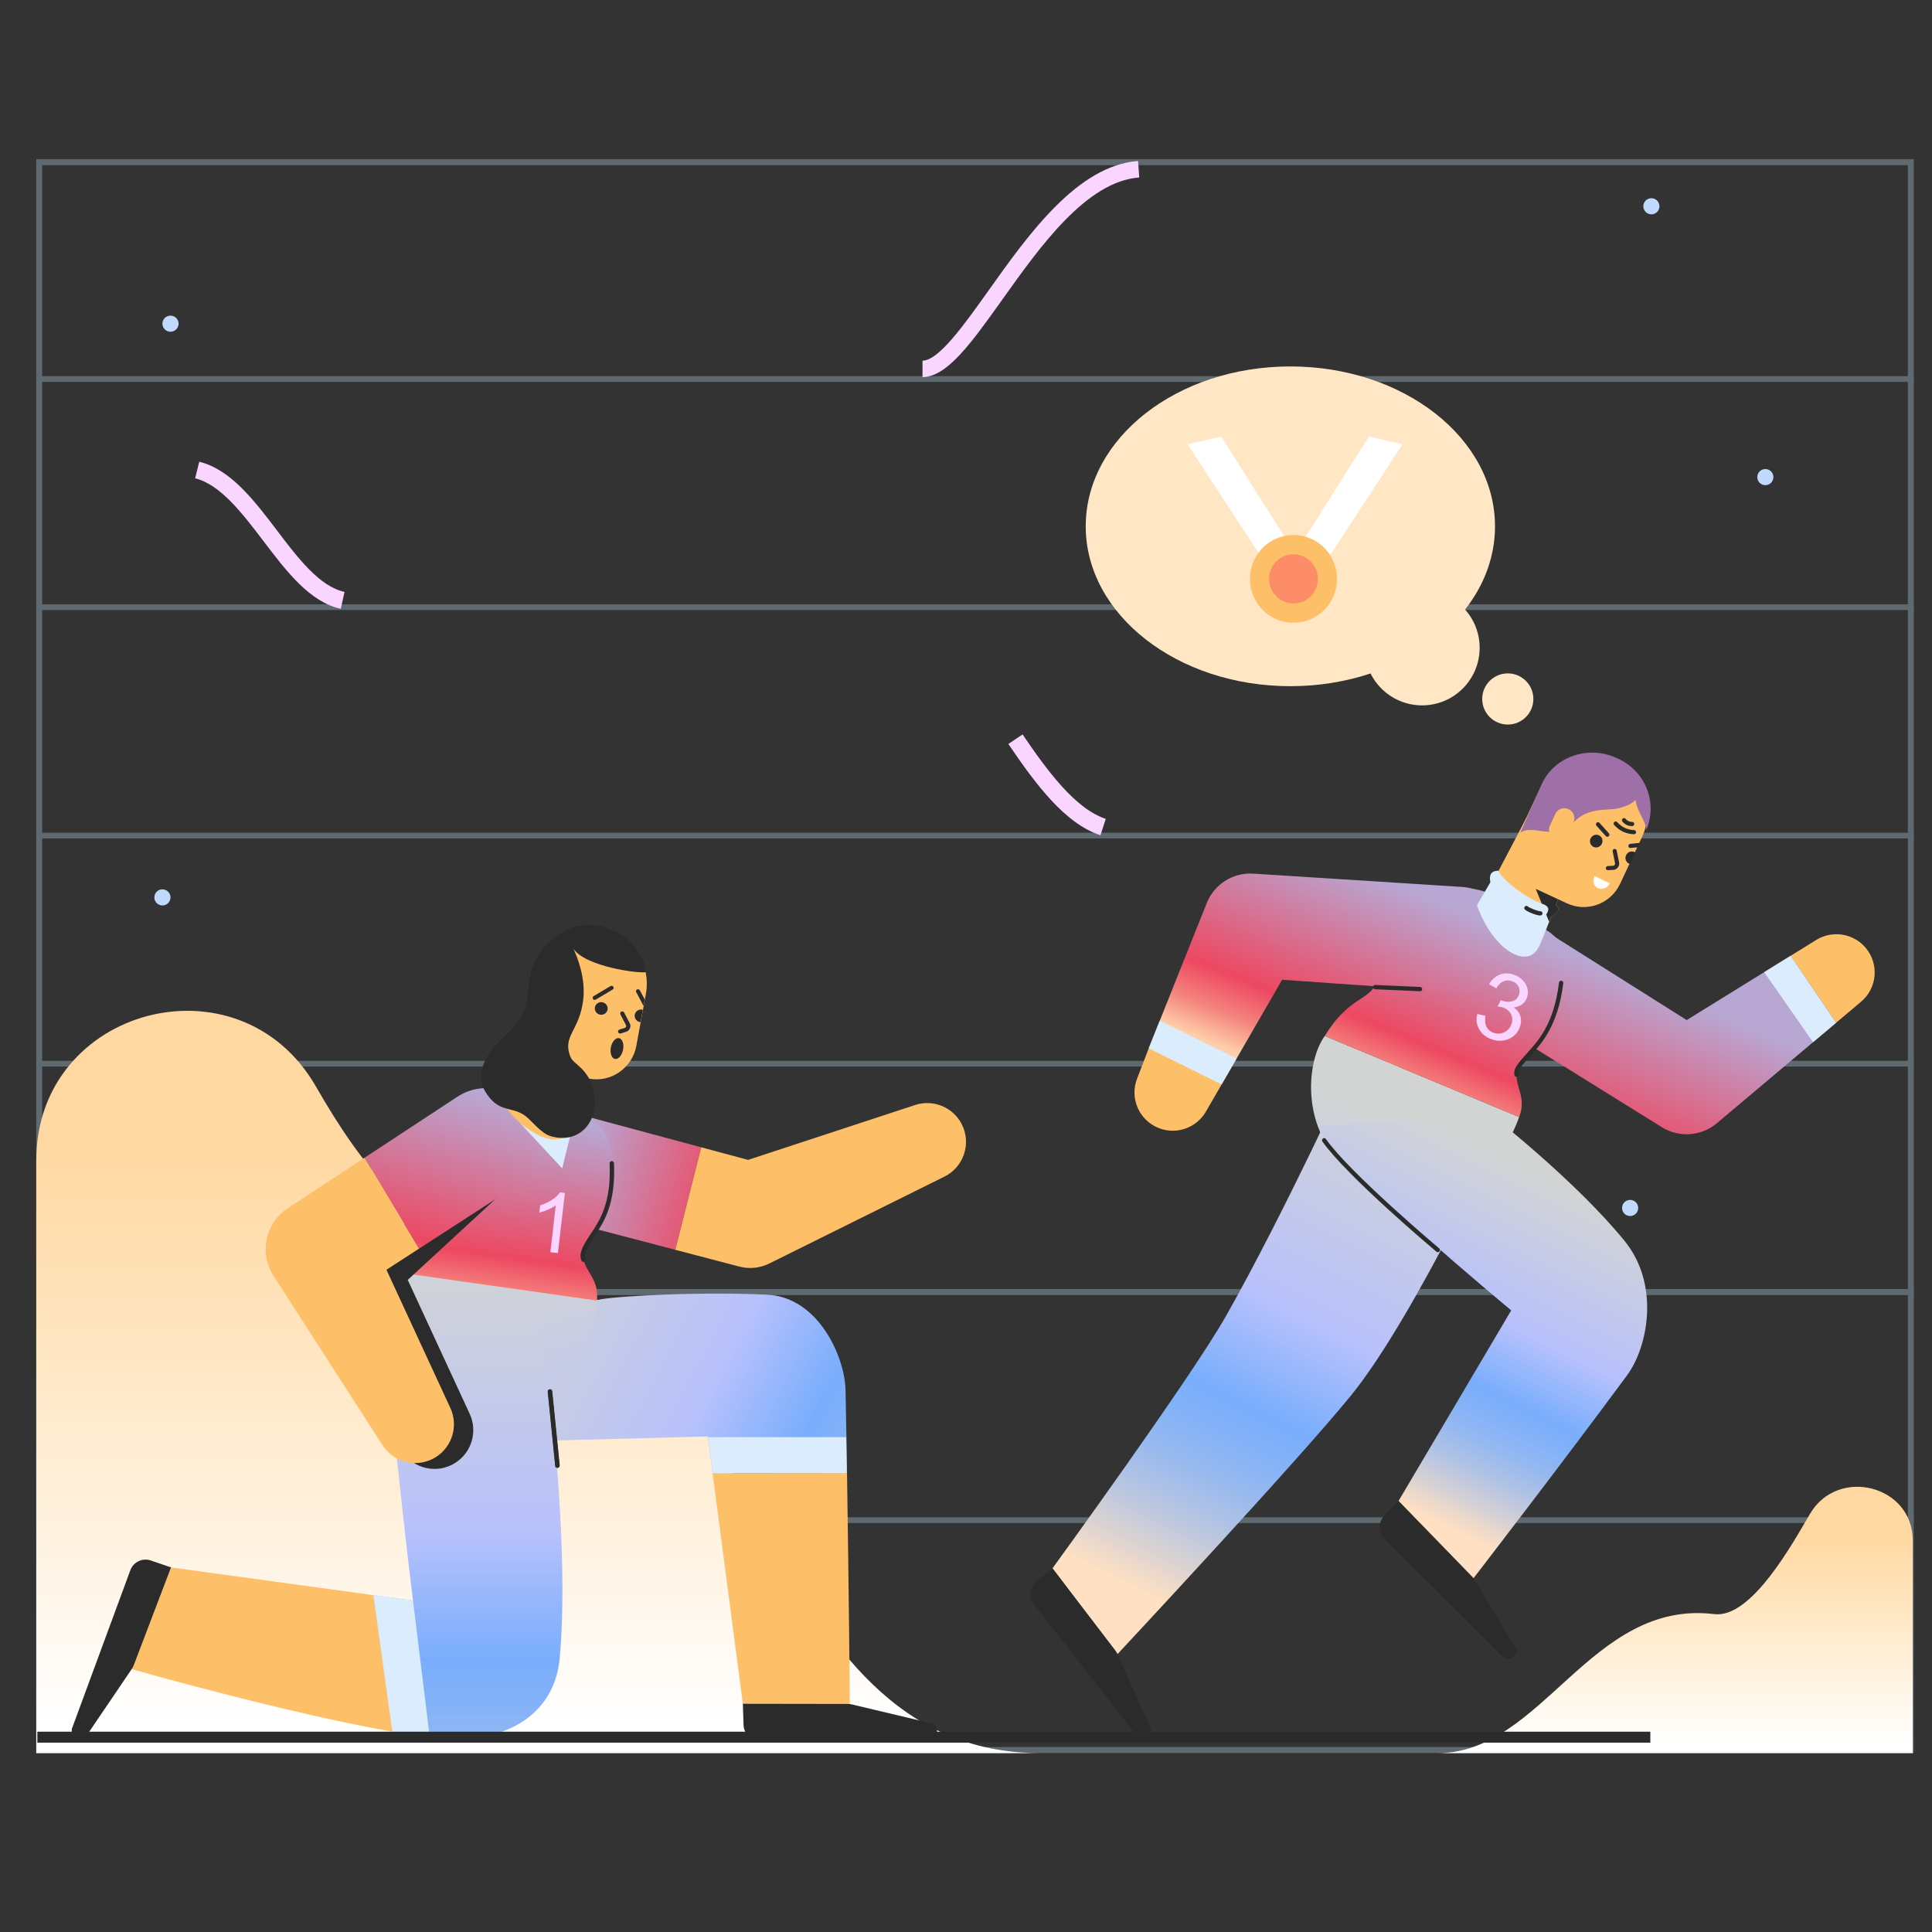
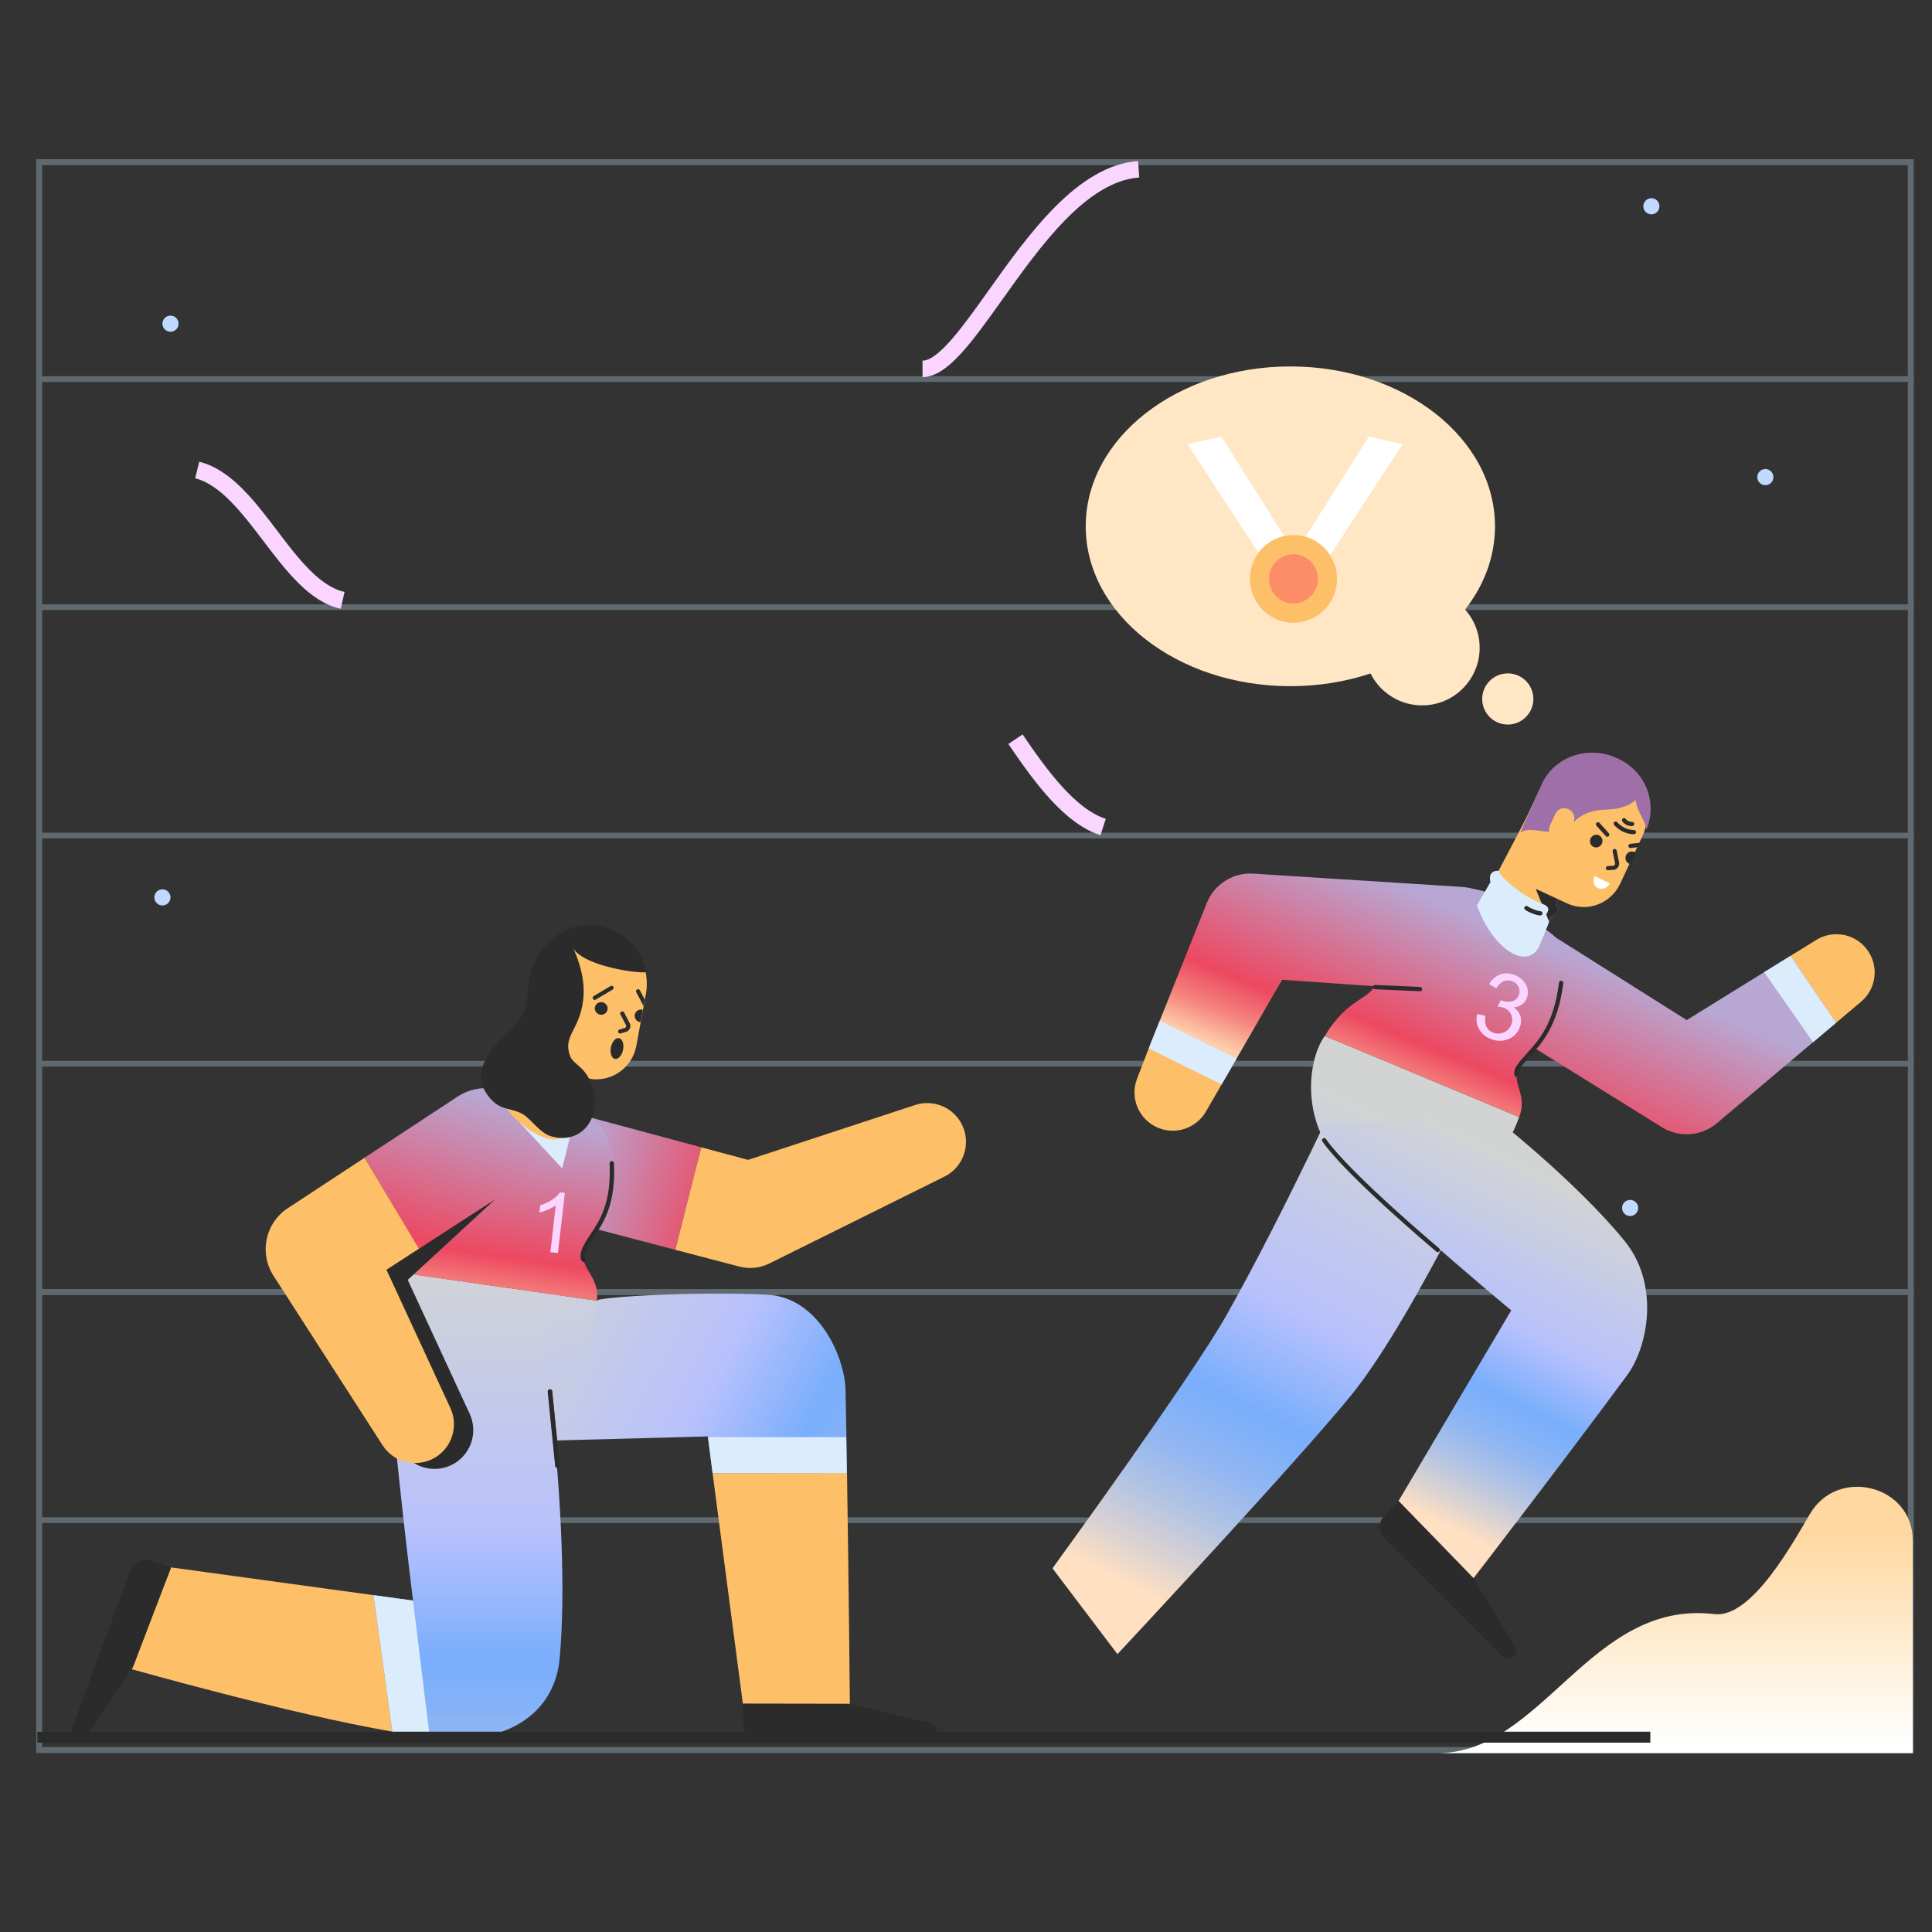
<svg xmlns="http://www.w3.org/2000/svg" xmlns:xlink="http://www.w3.org/1999/xlink" version="1.1" viewBox="0 0 3000 3000" width="3000" height="3000">
  <rect x="0" y="0" width="3000" height="3000" fill="#333333" stroke="none" />
  <g>
    <defs>
      <clipPath id="clip-path-id-viewbox-item-1">
        <rect x="0.0" y="0.0" width="706.218" height="599.926" />
      </clipPath>
    </defs>
    <g transform="translate(56.0 247.0) rotate(0.0 1458.0 1237.5) scale(4.129 4.126)">
      <g clip-path="url(#clip-path-id-viewbox-item-1)" transform="translate(-0.0 -0.0)">
        <defs>
          <linearGradient id="linear-gradient-i1" x1="182.891" y1="-421.387" x2="182.891" y2="-201.229" gradientTransform="translate(6.043 792)" gradientUnits="userSpaceOnUse">
            <stop offset="0" stop-color="#ffd8a1" fill="#000000" />
            <stop offset="0.996" stop-color="#fff" fill="#000000" />
          </linearGradient>
          <linearGradient id="linear-gradient-2-i1" x1="-10899.408" y1="-274.431" x2="-10899.408" y2="-195.381" gradientTransform="matrix(-1, 0, 0, 1, -10283.013, 792)" xlink:href="#linear-gradient-i1" />
        </defs>
        <title>background_23</title>
        <g id="Layer_2-i1" data-name="Layer 2">
          <g id="Layer_1-2-i1" data-name="Layer 1">
            <g opacity="0.3">
              <path d="M703.923,2.3V597.631H2.3V2.3H703.923M706.218,0H0V599.926H706.218V0Z" fill="#c4ecfe" />
              <rect y="425.315" width="706.218" height="2.147" fill="#c4ecfe" />
              <rect y="339.378" width="706.218" height="2.147" fill="#c4ecfe" />
              <rect y="425.315" width="706.218" height="2.147" fill="#c4ecfe" />
              <rect y="511.177" width="706.218" height="2.147" fill="#c4ecfe" />
              <rect y="253.516" width="706.218" height="2.147" fill="#c4ecfe" />
              <rect y="167.58" width="706.218" height="2.147" fill="#c4ecfe" />
              <rect y="81.717" width="706.218" height="2.147" fill="#c4ecfe" />
            </g>
            <circle cx="47.52" cy="277.868" r="3.035" fill="#bfd9ff" />
            <circle cx="599.482" cy="394.745" r="3.035" fill="#bfd9ff" />
            <circle cx="607.476" cy="17.765" r="3.035" fill="#bfd9ff" />
            <circle cx="650.333" cy="119.689" r="3.035" fill="#bfd9ff" />
            <circle cx="50.555" cy="61.954" r="3.035" fill="#bfd9ff" />
            <circle cx="146.706" cy="377.498" r="2.813" fill="#bfd9ff" />
-             <path d="M377.794,599.926c-107.55,0-104.145-163.138-197.631-184.752-37.38-8.66-57.735-36.269-74.982-66.247C76.388,298.964.074,319.171.074,376.832V599.926Z" fill="url(#linear-gradient-i1)" />
            <path d="M527.017,599.926c39.526,0,57.587-57.957,104.145-52.332,13.99,1.7,29.608-26.943,35.973-37.749,10.585-17.913,38.638-10.659,38.638,9.992v80.089Z" fill="url(#linear-gradient-2-i1)" />
          </g>
        </g>
      </g>
    </g>
  </g>
  <g>
    <defs>
      <clipPath id="clip-path-id-crop-item-2">
        <rect transform="scale(0.332 0.332)" x="0.0" y="0.0" width="1389.0" height="1261.0" />
      </clipPath>
      <clipPath id="clip-path-id-viewbox-item-2">
        <rect x="0.0" y="0.0" width="461.37" height="419.684" />
      </clipPath>
    </defs>
    <g clip-path="url(#clip-path-id-crop-item-2)" transform="translate(1500.0 1439.0) rotate(0.0 -694.5 632.0) scale(-3.011 3.012)">
      <g clip-path="url(#clip-path-id-viewbox-item-2)" transform="translate(-0.0 -0.0)">
        <g id="Слой_3-i2">
          <g>
            <path fill="#FDC068" d="M61.363,281.635c-0.902,57.557-1.465,119.029-1.465,119.029l55.177-0.085l15.612-118.875L61.363,281.635    L61.363,281.635z" />
            <linearGradient id="SVGID_1_-i2" gradientUnits="userSpaceOnUse" x1="241.32" y1="192.344" x2="-12.097" y2="326.952">
              <stop offset="0" style="stop-color:#D2D4D4" />
              <stop offset="0.409" style="stop-color:#B8C1FC" />
              <stop offset="0.599" style="stop-color:#7AAEFC" />
              <stop offset="0.653" style="stop-color:#81B1F9" />
              <stop offset="0.73" style="stop-color:#93B7F1" />
              <stop offset="0.82" style="stop-color:#B2C3E4" />
              <stop offset="0.92" style="stop-color:#DCD3D1" />
              <stop offset="0.993" style="stop-color:#FFE0C2" />
            </linearGradient>
            <path fill="url(#SVGID_1_-i2)" d="M253.361,265.956l-63.132-73.261c-0.075-1.605-48.854-4.882-87.725-2.99    c-26.395,1.285-40.021,32.022-40.378,49.181c-0.159,7.67-0.312,15.817-0.458,24.203h-0.002l-0.041,2.48    c-0.09,5.285-0.178,10.656-0.263,16.064l69.324,0.069l2.485-18.921L253.361,265.956z" />
            <linearGradient id="SVGID_2_-i2" gradientUnits="userSpaceOnUse" x1="-842.734" y1="11184.823" x2="-651.633" y2="11414.055" gradientTransform="matrix(0.895 -0.445 -0.445 -0.895 5917.074 10103.487)">
              <stop offset="0.007" style="stop-color:#FFE0C2" />
              <stop offset="0.08" style="stop-color:#DCD3D1" />
              <stop offset="0.18" style="stop-color:#B2C3E4" />
              <stop offset="0.27" style="stop-color:#93B7F1" />
              <stop offset="0.347" style="stop-color:#81B1F9" />
              <stop offset="0.401" style="stop-color:#7AAEFC" />
              <stop offset="0.591" style="stop-color:#B8C1FC" />
              <stop offset="1" style="stop-color:#D2D4D4" />
            </linearGradient>
            <path fill="url(#SVGID_2_-i2)" d="M299.303,177.3c6.765,17.144-1.494,58.73-39.844,67.973c-26.489,6.384-65.485-9.206-69.119-52.509    L299.303,177.3z" />
            <linearGradient id="SVGID_3_-i2" gradientUnits="userSpaceOnUse" x1="256.852" y1="168.668" x2="256.852" y2="516.994">
              <stop offset="0" style="stop-color:#D2D4D4" />
              <stop offset="0.409" style="stop-color:#B8C1FC" />
              <stop offset="0.599" style="stop-color:#7AAEFC" />
              <stop offset="0.653" style="stop-color:#81B1F9" />
              <stop offset="0.73" style="stop-color:#93B7F1" />
              <stop offset="0.82" style="stop-color:#B2C3E4" />
              <stop offset="0.92" style="stop-color:#DCD3D1" />
              <stop offset="0.993" style="stop-color:#FFE0C2" />
            </linearGradient>
            <path fill="url(#SVGID_3_-i2)" d="M285.173,347.401c4.732-37.962,17.737-151.615,14.019-170.17l-78.139,11.398    c0,0-18.016,117.354-11.506,188.588c2.301,25.172,21.926,40.9,51.7,41.516c3.368,0.07,7.407-0.139,11.97-0.577l-0.01,0.081    c2.014-0.114,7.041-0.822,11.455-1.484c2.515-0.363,5.117-0.766,7.806-1.211c1.104-0.183,2.227-0.374,3.356-0.57l9.751-70.369    L285.173,347.401z" />
            <path fill="#FDC068" d="M409.967,330.293l-104.392,14.312l-9.751,70.369c53.375-9.229,134.456-32.211,134.456-32.211    L409.967,330.293z" />
            <path fill="#2B2B2B" d="M19.184,418.864l87.108,0.82c4.537,0.027,8.289-3.581,8.416-8.117l0.367-10.988l-53.841,0.083    c-0.807-0.005-1.715,0.091-2.422,0.288l-40.589,9.64C13.278,411.671,14.144,418.735,19.184,418.864z" />
            <path fill="#2B2B2B" d="M461.093,413.453l-30.147-81.729c-1.585-4.251-6.29-6.479-10.576-4.988l-10.403,3.556l19.186,50.307    c0.282,0.756,0.693,1.571,1.128,2.162l23.417,34.526C456.464,421.527,462.76,418.211,461.093,413.453z" />
            <path fill="#2B2B2B" d="M210.636,278.938c-0.038,0-0.076-0.002-0.114-0.006c-0.618-0.063-1.069-0.614-1.007-1.232l3.857-38.256    c0.063-0.618,0.618-1.07,1.232-1.007c0.618,0.063,1.069,0.614,1.007,1.232l-3.857,38.256    C211.695,278.506,211.206,278.938,210.636,278.938z" />
            <linearGradient id="SVGID_4_-i2" gradientUnits="userSpaceOnUse" x1="202.668" y1="123.352" x2="19.557" y2="181.101">
              <stop offset="0" style="stop-color:#B8A7D3" />
              <stop offset="0.4" style="stop-color:#ED4861" />
              <stop offset="0.5" style="stop-color:#F4837D" />
              <stop offset="0.59" style="stop-color:#FECEAA" />
              <stop offset="1" style="stop-color:#B7D5EA" />
            </linearGradient>
            <path fill="url(#SVGID_4_-i2)" d="M241.982,113.844c-3.943-14.667-19.03-23.36-33.697-19.417l-71.758,19.293l13.394,52.845    l72.471-18.978l0.173-0.046C237.232,143.598,245.926,128.511,241.982,113.844z" />
            <path fill="#DBECFD" d="M197.209,171.697c-0.097,0.479-0.222,0.945-0.374,1.4l1.12-1.274L197.209,171.697z" />
            <linearGradient id="SVGID_5_-i2" gradientUnits="userSpaceOnUse" x1="-232.049" y1="161.305" x2="-244.887" y2="341.625" gradientTransform="matrix(0.978 -0.208 0.208 0.978 426.038 -108.049)">
              <stop offset="0" style="stop-color:#B8A7D3" />
              <stop offset="0.4" style="stop-color:#ED4861" />
              <stop offset="0.5" style="stop-color:#F4837D" />
              <stop offset="0.59" style="stop-color:#FECEAA" />
              <stop offset="1" style="stop-color:#B7D5EA" />
            </linearGradient>
            <path fill="url(#SVGID_5_-i2)" d="M280.269,143.746c-0.921-7.786,1.376-9.173,1.986-20.558c1.372-25.625-29.33-46.304-54.014-38.274    c-7.799,2.518-4.742-0.231-23.297,5.792c-1.869,0.605-7.63,5.354-9.215,6.261c-18.777,10.753-17.928,41.327-4.24,59.341    c5.429,7.145,6.475,11.68,5.72,15.388l0.746,0.126l-1.12,1.274c-1.893,5.654-7.589,9.763-6.494,19.668l54.442-7.727l54.521-7.738    C292.551,154.543,281.423,153.496,280.269,143.746z" />
            <g>
              <path fill="#2B2B2B" d="M242.965,140.658l44.93,41.412l-18.756,40.545l0,0l-6.863,14.837l-6.328,13.68     c-4.135,8.913-1.171,19.738,7.325,25.207c9.285,5.977,21.658,3.295,27.635-5.99l8.979-13.948l0,0l47.3-73.48     C354.668,171.286,230.215,132.406,242.965,140.658z" />
            </g>
            <path fill="#2B2B2B" d="M197.208,172.822c-0.222,0-0.446-0.065-0.642-0.202c-0.51-0.355-0.635-1.056-0.28-1.566    c0.012-0.022,0.699-1.187-0.179-3.584c-0.96-2.618-2.545-4.989-4.381-7.735c-4.952-7.407-11.116-16.626-10.19-37.83    c0.027-0.621,0.545-1.099,1.173-1.075c0.621,0.027,1.102,0.552,1.075,1.173c-0.894,20.468,5.043,29.347,9.813,36.482    c1.836,2.747,3.571,5.341,4.623,8.211c1.289,3.515,0.058,5.437-0.087,5.644C197.913,172.654,197.563,172.822,197.208,172.822z" />
            <linearGradient id="SVGID_6_-i2" gradientUnits="userSpaceOnUse" x1="256.024" y1="84.821" x2="310.986" y2="280.945">
              <stop offset="0" style="stop-color:#B8A7D3" />
              <stop offset="0.4" style="stop-color:#ED4861" />
              <stop offset="0.5" style="stop-color:#F4837D" />
              <stop offset="0.59" style="stop-color:#FECEAA" />
              <stop offset="1" style="stop-color:#B7D5EA" />
            </linearGradient>
            <path fill="url(#SVGID_6_-i2)" d="M262.393,87.721l-0.157-0.103c-12.751-8.252-29.776-4.605-38.028,8.146    c-8.252,12.751-4.605,29.777,8.146,38.029l49.728,32.182l28.099-46.864L262.393,87.721z" />
            <polygon fill="#DBECFD" points="202.414,100.916 208.24,124.589 230.251,100.916   " />
            <path fill="#2B2B2B" d="M217.717,81.019c-1.926,0-3.965-0.202-4.832-0.627c-0.558-0.274-0.788-0.948-0.514-1.506    c0.274-0.558,0.948-0.788,1.506-0.514c0.975,0.479,5.987,0.501,6.859,0.141c0.575-0.237,1.232,0.037,1.469,0.611    c0.237,0.574-0.037,1.232-0.611,1.469C220.915,80.873,219.357,81.019,217.717,81.019z" />
            <path fill="#FDC068" d="M349.784,145.129l-1.595-1.047l-38.011-24.969l-28.099,46.864l16.801,10.873l-19.774,42.748l0,0    l-6.863,14.837l-6.328,13.681c-4.135,8.913-1.171,19.738,7.325,25.207c9.285,5.977,21.658,3.295,27.635-5.99l8.979-13.948l0,0    l47.3-73.48C364.636,168.268,361.371,152.74,349.784,145.129z" />
            <path fill="#FDC068" d="M136.527,113.72l-24.143,6.491l-70.352-23.11l0,0l-15.79-5.187c-9.298-3.065-19.68,1.087-24.156,10.114    c-4.907,9.895-0.865,21.894,9.03,26.801l14.851,7.365l15.313,7.594l0,0l60.157,29.835c4.624,2.287,10.093,2.996,15.475,1.586    l1.784-0.467l31.226-8.177L136.527,113.72z" />
            <path fill="#FDC068" d="M194.414,78.308l19.379-3.53c10.032-1.849,16.593-11.462,14.768-21.397l-5.429-29.191    c-3.004-15.978-18.398-26.618-34.4-23.712l0,0c-15.978,3.004-26.618,18.398-23.614,34.375l0,0l4.924,26.719    C172.204,72.879,183.11,80.471,194.414,78.308z" />
            <path fill="#FDC068" d="M238.042,91.681l-12.005-51.488l-30.805,5.619l7.343,56.341c0.669,4.82,5.01,7.54,9.854,7.54    C219.791,109.693,232.99,100.898,238.042,91.681z" />
            <polygon fill="#2B2B2B" points="199.346,77.409 212.006,75.114 200.913,89.986   " />
            <polygon fill="#DBECFD" points="61.474,281.704 130.687,281.704 133.009,263.159 61.778,263.159   " />
            <path fill="#DBECFD" d="M295.809,415.085l9.767-70.48l-20.403,2.797l-8.625,70.379    C280.467,417.559,295.809,415.085,295.809,415.085z" />
            <path fill="#2B2B2B" d="M210.747,279.007c-0.038,0-0.076-0.002-0.114-0.006c-0.618-0.063-1.069-0.614-1.007-1.232l3.857-38.256    c0.063-0.618,0.616-1.069,1.232-1.007c0.618,0.062,1.069,0.614,1.007,1.232l-3.857,38.256    C211.806,278.575,211.317,279.007,210.747,279.007z" />
          </g>
        </g>
        <g id="Слой_6-i2">
</g>
        <g id="Слой_7-i2">
</g>
        <g id="Слой_5-i2">
</g>
        <g id="Слой_4-i2">
</g>
      </g>
    </g>
  </g>
  <g>
    <defs>
      <clipPath id="clip-path-id-crop-item-3">
        <rect transform="scale(0.345 0.352)" x="9.0" y="0.0" width="80.0" height="113.0" />
      </clipPath>
      <clipPath id="clip-path-id-viewbox-item-3">
        <rect x="0.0" y="0.0" width="30.688" height="39.741" />
      </clipPath>
    </defs>
    <g clip-path="url(#clip-path-id-crop-item-3)" transform="translate(1003.0 1531.0) rotate(10.421 -44.5 56.5) scale(-2.9 2.843)">
      <g clip-path="url(#clip-path-id-viewbox-item-3)" transform="translate(-0.0 -0.0)">
        <g id="Слой_3-i3">
</g>
        <g id="Слой_6-i3">
</g>
        <g id="Слой_7-i3">
</g>
        <g id="Слой_5-i3">
</g>
        <g id="Слой_4-i3">
          <g>
            <g>
              <path fill="#2B2B2B" d="M28.855,9.747l-7.921-7.054l0,0c-0.449-0.412-0.479-1.11-0.067-1.559c0.412-0.449,1.11-0.479,1.559-0.067     l7.922,7.054c0.427,0.423,0.456,1.103,0.066,1.561c-0.17,0.218-0.418,0.361-0.692,0.398C29.396,10.114,29.074,9.991,28.855,9.747     z" />
              <path fill="#2B2B2B" d="M1.196,9.147c-0.014-0.01-0.028-0.021-0.042-0.032c-0.463-0.369-0.54-1.044-0.17-1.508l5.584-7.196     C6.933-0.044,7.59-0.134,8.064,0.205c0.494,0.353,0.609,1.04,0.256,1.534L2.736,8.935c-0.151,0.239-0.41,0.387-0.692,0.398     C1.749,9.353,1.455,9.288,1.196,9.147z" />
            </g>
            <ellipse transform="matrix(1 -0.012 0.012 1 -0.414 0.161)" fill="#2B2B2B" cx="12.972" cy="33.963" rx="3.327" ry="5.778" />
            <g>
              <circle fill="#2B2B2B" cx="3.443" cy="14.032" r="3.443" />
              <circle fill="#2B2B2B" cx="25.143" cy="13.99" r="3.443" />
              <path fill="#2B2B2B" d="M12.947,25.618c-0.175,0-0.352-0.041-0.518-0.127l-3.083-1.66c-0.707-0.578-1.166-1.374-1.292-2.243     c-0.132-0.917,0.119-1.82,0.708-2.541l3.917-5.13c0.376-0.493,1.083-0.589,1.577-0.211c0.494,0.377,0.588,1.083,0.211,1.577     l-3.939,5.159c-0.26,0.32-0.275,0.622-0.246,0.824c0.045,0.31,0.218,0.601,0.487,0.821l0.021,0.017l2.677,1.39     c0.551,0.286,0.766,0.966,0.48,1.517C13.746,25.396,13.353,25.618,12.947,25.618z" />
            </g>
          </g>
        </g>
      </g>
    </g>
  </g>
  <g>
    <defs>
      <clipPath id="clip-path-id-viewbox-item-4">
        <rect x="0.0" y="0.0" width="84.945" height="108.866" />
      </clipPath>
    </defs>
    <g transform="translate(1003.0 1436.0) rotate(0.0 -128.0 165.5) scale(-3.014 3.04)">
      <g clip-path="url(#clip-path-id-viewbox-item-4)" transform="translate(-0.0 -0.0)">
        <g id="Слой_3-i4">
          <path fill="#2B2B2B" d="M79.516,63.935c-5.002-6.66-12.965-11.256-16.292-18.892c-3.196-7.335-1.706-12.043-3.713-19.118   l-0.005,0.013c-1.591-9.036-7.162-15.781-13.371-20.189C37.973-0.046,29.498-1.62,19.565,1.76C9.631,5.141,1.226,14.099,0,24.192   c4,0.79,31.458-2.941,37.404-12.042c-1.908,3.975-6.442,14.862-5.096,26.188c1.879,15.808,10.813,18.315,6.675,28.91   c-1.735,4.443-8.903,5.461-11.832,17.073c-3.789,15.024,6.273,28.048,21.78,23.696c5.513-1.547,10.118-8.529,14.122-11.031   c6.876-4.298,13.038-1.006,19.647-11.67C87.088,78.235,84.518,70.595,79.516,63.935z" />
        </g>
        <g id="Слой_6-i4">
</g>
        <g id="Слой_7-i4">
</g>
        <g id="Слой_5-i4">
</g>
        <g id="Слой_4-i4">
</g>
      </g>
    </g>
  </g>
  <g>
    <defs>
      <clipPath id="clip-path-id-viewbox-item-5">
        <rect x="0.0" y="0.0" width="441.154" height="568.6" />
      </clipPath>
    </defs>
    <g transform="translate(2911.0 1175.0) rotate(0.0 -655.5 844.5) scale(-2.972 2.97)">
      <g clip-path="url(#clip-path-id-viewbox-item-5)" transform="translate(-0.0 -0.0)">
        <g id="Слой_3-i5">
          <g>
            <linearGradient id="SVGID_1_-i5" gradientUnits="userSpaceOnUse" x1="712.551" y1="277.54" x2="712.551" y2="-8.34" gradientTransform="matrix(0.894 -0.448 0.448 0.894 -383.238 512.542)">
              <stop offset="0.007" style="stop-color:#FFE0C2" />
              <stop offset="0.08" style="stop-color:#DCD3D1" />
              <stop offset="0.18" style="stop-color:#B2C3E4" />
              <stop offset="0.27" style="stop-color:#93B7F1" />
              <stop offset="0.347" style="stop-color:#81B1F9" />
              <stop offset="0.401" style="stop-color:#7AAEFC" />
              <stop offset="0.591" style="stop-color:#B8C1FC" />
              <stop offset="1" style="stop-color:#D2D4D4" />
            </linearGradient>
            <path fill="url(#SVGID_1_-i5)" d="M273.435,161.862c0,0,34.651,75.939,65.343,130.314c18.186,32.218,90.804,132.166,90.804,132.166    l-33.951,44.867c0,0-93.716-100.395-122.083-135.317c-33.805-41.616-81.688-145.724-81.688-145.724L273.435,161.862z" />
            <path fill="#2B2B2B" d="M194.569,470.281l61.646-61.548c3.2-3.217,3.257-8.422,0.111-11.692l-7.579-7.964l-37.683,38.456    c-0.569,0.572-1.137,1.286-1.493,1.929l-21.577,35.704C185.298,469.451,190.943,473.785,194.569,470.281z" />
-             <path fill="#2B2B2B" d="M385.727,511.555l53.669-68.616c2.783-3.583,2.204-8.757-1.318-11.618l-8.495-6.979l-32.705,42.77    c-0.495,0.637-0.971,1.416-1.246,2.097l-17.056,38.072C376.425,511.863,382.556,515.475,385.727,511.555z" />
            <linearGradient id="SVGID_2_-i5" gradientUnits="userSpaceOnUse" x1="857.42" y1="15968.369" x2="931.777" y2="16257.397" gradientTransform="matrix(0.754 -0.656 -0.656 -0.754 10216.209 13059.265)">
              <stop offset="0.007" style="stop-color:#FFE0C2" />
              <stop offset="0.08" style="stop-color:#DCD3D1" />
              <stop offset="0.18" style="stop-color:#B2C3E4" />
              <stop offset="0.27" style="stop-color:#93B7F1" />
              <stop offset="0.347" style="stop-color:#81B1F9" />
              <stop offset="0.401" style="stop-color:#7AAEFC" />
              <stop offset="0.591" style="stop-color:#B8C1FC" />
              <stop offset="1" style="stop-color:#D2D4D4" />
            </linearGradient>
            <path fill="url(#SVGID_2_-i5)" d="M287.309,145.997c10.866,14.887,13.353,57.211-21.431,75.819    c-24.026,12.853-65.692,7.591-80.119-33.398L287.309,145.997z" />
            <linearGradient id="SVGID_3_-i5" gradientUnits="userSpaceOnUse" x1="644.179" y1="174.657" x2="644.179" y2="-12.796" gradientTransform="matrix(0.894 -0.448 0.448 0.894 -383.238 512.542)">
              <stop offset="0.007" style="stop-color:#FFE0C2" />
              <stop offset="0.08" style="stop-color:#DCD3D1" />
              <stop offset="0.18" style="stop-color:#B2C3E4" />
              <stop offset="0.27" style="stop-color:#93B7F1" />
              <stop offset="0.347" style="stop-color:#81B1F9" />
              <stop offset="0.401" style="stop-color:#7AAEFC" />
              <stop offset="0.591" style="stop-color:#B8C1FC" />
              <stop offset="1" style="stop-color:#D2D4D4" />
            </linearGradient>
            <path fill="url(#SVGID_3_-i5)" d="M199.581,187.852c0,0-43.571,34.126-68.891,65.29c-18.667,22.975-12.19,55.515-1.326,70.26    c34.061,46.227,80.208,106.06,80.208,106.06l39.176-40.385l-58.845-99.614c0,0,94.703-78.37,101.006-96.606L199.581,187.852z" />
            <path fill="#DBECFD" d="M187.098,166.3c0.026,0.488,0.023,0.97-0.009,1.449l0.763-1.515L187.098,166.3z" />
            <path fill="#FDC068" d="M30.527,95.804c-8.298-5.148-19.335-3.573-25.816,4.114c-7.12,8.445-6.046,21.062,2.398,28.182    l13.05,11.003l23.776-35L30.527,95.804z" />
            <linearGradient id="SVGID_4_-i5" gradientUnits="userSpaceOnUse" x1="152.187" y1="89.908" x2="222.395" y2="282.803" gradientTransform="matrix(0.999 -0.044 0.044 0.999 -38.935 36.676)">
              <stop offset="0" style="stop-color:#B8A7D3" />
              <stop offset="0.4" style="stop-color:#ED4861" />
              <stop offset="0.5" style="stop-color:#F4837D" />
              <stop offset="0.59" style="stop-color:#FECEAA" />
              <stop offset="1" style="stop-color:#B7D5EA" />
            </linearGradient>
            <path fill="url(#SVGID_4_-i5)" d="M212.593,98.036c-8.106-12.844-25.09-16.684-37.933-8.578l-76.442,48.245l-54.283-33.6l-23.776,35    l62.329,52.553c7.882,6.628,19.459,7.803,28.678,2.069l1.675-1.042l91.021-56.618l0.152-0.096    C216.858,127.863,220.699,110.88,212.593,98.036z" />
            <linearGradient id="SVGID_5_-i5" gradientUnits="userSpaceOnUse" x1="715.013" y1="-118.783" x2="702.176" y2="61.537" gradientTransform="matrix(0.894 -0.448 0.448 0.894 -383.238 512.542)">
              <stop offset="0" style="stop-color:#B8A7D3" />
              <stop offset="0.4" style="stop-color:#ED4861" />
              <stop offset="0.5" style="stop-color:#F4837D" />
              <stop offset="0.59" style="stop-color:#FECEAA" />
              <stop offset="1" style="stop-color:#B7D5EA" />
            </linearGradient>
            <path fill="url(#SVGID_5_-i5)" d="M260.435,118.322c-2.853-7.303-0.98-9.224-3.258-20.395c-5.129-25.144-40.051-37.419-61.915-23.429    c-6.913,4.402-7.572,5.83-24.01,16.335c-1.656,1.057-3.111,2.245-4.415,3.522c-15.461,15.138-6.936,44.511,10.85,58.495    c7.055,5.547,9.209,9.671,9.412,13.45l0.753-0.066l-0.763,1.515c-0.407,5.949-4.884,11.361-1.329,20.669l50.738-21.195    l50.812-21.226C275.041,125.675,264.008,127.466,260.435,118.322z" />
            <path fill="#2B2B2B" d="M187.097,167.425c-0.13,0-0.261-0.023-0.39-0.07c-0.583-0.215-0.881-0.862-0.666-1.445    c0.006-0.025,0.378-1.325-1.077-3.423c-1.315-1.897-3.006-3.76-4.797-5.733c-6.215-6.847-14.728-16.224-17.466-38.352    c-0.076-0.617,0.362-1.178,0.978-1.255c0.617-0.076,1.178,0.362,1.255,0.978c2.65,21.42,10.551,30.123,16.899,37.116    c1.842,2.029,3.582,3.945,4.98,5.963c2.133,3.077,1.426,5.247,1.338,5.484C187.985,167.144,187.555,167.425,187.097,167.425z" />
            <path fill="#2B2B2B" d="M179.958,74.049c-0.27,0-0.506-0.018-0.698-0.057c-0.609-0.124-1.001-0.719-0.877-1.327    c0.125-0.609,0.72-1.002,1.327-0.877c1.065,0.217,5.92-1.024,6.674-1.592c0.496-0.374,1.201-0.275,1.576,0.221    c0.374,0.496,0.275,1.202-0.221,1.576C186.605,72.846,182.156,74.049,179.958,74.049z" />
            <path fill="#FDC068" d="M160.861,76.628l17.865-8.299c9.242-4.317,13.17-15.273,8.9-24.427L175.017,17.02    c-6.933-14.706-24.511-21.123-39.265-14.279l0,0c-14.706,6.933-21.123,24.511-14.19,39.217l0,0l11.498,24.616    C138,76.971,150.466,81.57,160.861,76.628z" />
            <path fill="#FDC068" d="M189.074,100.563l18.91-19.07L181.86,31.775l-28.396,13.2l21.303,52.672    c1.862,4.496,6.892,6.586,11.436,4.814C187.363,102.062,188.242,101.357,189.074,100.563z" />
            <linearGradient id="SVGID_6_-i5" gradientUnits="userSpaceOnUse" x1="589.247" y1="-10.454" x2="630.933" y2="176.952" gradientTransform="matrix(0.986 -0.167 0.167 0.986 -320.3 171.579)">
              <stop offset="0" style="stop-color:#B8A7D3" />
              <stop offset="0.4" style="stop-color:#ED4861" />
              <stop offset="0.5" style="stop-color:#F4837D" />
              <stop offset="0.59" style="stop-color:#FECEAA" />
              <stop offset="1" style="stop-color:#B7D5EA" />
            </linearGradient>
            <path fill="url(#SVGID_6_-i5)" d="M348.985,76.524c-3.808-9.569-13.452-16.081-24.287-15.39l-1.969,0.125l-106.977,6.818    l-0.179,0.012c-15.151,1.065-26.569,14.21-25.504,29.361s14.211,26.569,29.361,25.504l90.171-6.339l31.609,54.732    c25.487-1.656,31.166-8.252,38.064-18.905L348.985,76.524z" />
            <path fill="#DBECFD" d="M166.623,77.509c8.229,2.949,29.209-13.699,29.862-17.9c3.918-0.022,5.145,2.163,4.292,6.002l7.037,12.046    c-8.397,23.678-26.797,34.275-32.615,21.229c-2.589-5.806-5.001-12.636-6.26-15.327C168.939,83.558,162.71,80.343,166.623,77.509z    " />
            <path fill="#2B2B2B" d="M165.408,74.516l11.673-5.411l-3.135,7.71c-4.849,1.575-3.409,3.93-2.327,5.722l-1.527,3.755    c0,0-1.02-2.404-1.154-2.734c-2.11-0.947-5.558-3.701-2.317-6.049L165.408,74.516z" />
            <path fill="#FDC068" d="M385.326,168.179l-6.051-15.738l-38.064,18.906l8.204,14.206c4.874,8.461,15.344,12.296,24.691,8.59    C384.374,190.071,389.397,178.447,385.326,168.179z" />
            <path fill="#2B2B2B" d="M228.251,259.07c-0.32,0-0.639-0.136-0.861-0.401c-0.4-0.475-0.339-1.185,0.136-1.585    c0.466-0.392,46.75-39.437,59.193-57.206c0.356-0.509,1.058-0.632,1.567-0.276c0.509,0.356,0.633,1.058,0.276,1.567    c-12.612,18.009-57.675,56.027-59.587,57.637C228.764,258.984,228.507,259.07,228.251,259.07z" />
            <polygon fill="#DBECFD" points="341.21,171.347 379.274,152.442 373.541,138.07 333.351,157.739   " />
            <polygon fill="#DBECFD" points="43.934,104.103 20.158,139.103 32.2,149.256 57.737,112.647   " />
            <path fill="#2B2B2B" d="M237.533,122.625c-0.598,0-1.096-0.471-1.123-1.075c-0.027-0.621,0.453-1.146,1.074-1.174l23.448-1.039    c0.627-0.027,1.146,0.454,1.174,1.074c0.028,0.621-0.453,1.146-1.074,1.174l-23.448,1.039    C237.567,122.625,237.55,122.625,237.533,122.625z" />
            <path fill="#2B2B2B" d="M174.769,83.024c-0.056,0-0.11-0.002-0.161-0.005c-0.62-0.043-1.087-0.581-1.044-1.2    c0.043-0.62,0.581-1.088,1.2-1.044c1.109,0.078,5.703-1.764,6.406-2.456c0.442-0.436,1.155-0.431,1.591,0.012    c0.436,0.443,0.431,1.155-0.012,1.591C181.646,81.007,176.687,83.024,174.769,83.024z" />
            <path fill="#2B2B2B" d="M208.864,568.6c-0.141-1.122-0.262-1.765-0.262-1.765C208.608,567.416,208.708,568.006,208.864,568.6z" />
          </g>
        </g>
        <g id="Слой_6-i5">
</g>
        <g id="Слой_7-i5">
</g>
        <g id="Слой_5-i5">
</g>
        <g id="Слой_4-i5">
</g>
      </g>
    </g>
  </g>
  <g>
    <defs>
      <clipPath id="clip-path-id-viewbox-item-6">
        <rect x="0.0" y="0.0" width="59.191" height="62.615" />
      </clipPath>
    </defs>
    <g transform="translate(2558.0 1167.0) rotate(35.244 -87.5 91.5) scale(-2.957 2.923)">
      <g clip-path="url(#clip-path-id-viewbox-item-6)" transform="translate(-0.0 -0.0)">
        <g id="Слой_3-i6">
          <path fill="#9F70A7" d="M35.592,0.933l-0.907-0.199C19.048-2.785,3.624,6.642,0,22.676c3.326-3.879,9.116-4.636,13.58-9.535   c1.077,2.946,0.623,3.622,4.933,8.814c3.81,4.59,13.168,8.169,14.986,19.88c0.514-2.838,3.231-4.722,6.07-4.208   c0.02,0.003,0.04,0.007,0.06,0.011c2.839,0.511,4.725,3.227,4.214,6.065c-0.004,0.021-0.008,0.043-0.012,0.065l-1.208,6.729   c-0.219,1.157-0.812,2.14-1.618,2.88c4.808,3.13,10.387,4.493,12.191,9.237l5.346-26.855C61.991,20.029,51.318,4.381,35.592,0.933z   " />
        </g>
        <g id="Слой_6-i6">
</g>
        <g id="Слой_7-i6">
</g>
        <g id="Слой_5-i6">
</g>
        <g id="Слой_4-i6">
</g>
      </g>
    </g>
  </g>
  <g>
    <defs>
      <clipPath id="clip-path-id-crop-item-7">
        <rect transform="scale(0.356 0.347)" x="8.0" y="0.0" width="75.0" height="116.0" />
      </clipPath>
      <clipPath id="clip-path-id-viewbox-item-7">
        <rect x="0.0" y="0.0" width="29.569" height="40.209" />
      </clipPath>
    </defs>
    <g clip-path="url(#clip-path-id-crop-item-7)" transform="translate(2544.0 1267.0) rotate(25.137 -41.5 58.0) scale(-2.807 2.885)">
      <g clip-path="url(#clip-path-id-viewbox-item-7)" transform="translate(-0.0 -0.0)">
        <g id="Слой_3-i7">
</g>
        <g id="Слой_6-i7">
</g>
        <g id="Слой_7-i7">
</g>
        <g id="Слой_5-i7">
</g>
        <g id="Слой_4-i7">
          <g>
            <g>
              <g>
                <circle fill="#2B2B2B" cx="3.659" cy="17.712" r="3.443" />
                <circle fill="#2B2B2B" cx="25.36" cy="17.67" r="3.443" />
                <path fill="#2B2B2B" d="M13.163,29.298c-0.175,0-0.352-0.041-0.518-0.127L9.562,27.51c-0.706-0.576-1.165-1.372-1.29-2.241      c-0.133-0.918,0.118-1.82,0.708-2.541l3.917-5.13c0.376-0.493,1.082-0.589,1.577-0.211c0.494,0.377,0.588,1.083,0.211,1.577      l-3.939,5.159c-0.26,0.32-0.275,0.622-0.246,0.824c0.045,0.31,0.218,0.602,0.487,0.821l0.021,0.017l2.676,1.389      c0.551,0.286,0.766,0.966,0.48,1.517C13.962,29.077,13.57,29.298,13.163,29.298z" />
              </g>
              <path fill="#FFFFFF" d="M18.024,35.064c-0.686,7.849-9.338,5.761-9.409,0.117L18.024,35.064z" />
            </g>
            <path fill="#2B2B2B" d="M14.103,6.961c-2.009,0-4.006-0.412-6.022-1.237c-0.575-0.235-0.85-0.892-0.615-1.467    c0.235-0.575,0.89-0.85,1.467-0.615c3.461,1.417,6.866,1.416,10.411-0.003c0.578-0.231,1.232,0.05,1.462,0.626    c0.231,0.577-0.05,1.231-0.626,1.462C18.125,6.55,16.109,6.961,14.103,6.961z" />
            <path fill="#2B2B2B" d="M13.928,2.844c-0.993,0-2.008-0.23-3.041-0.692c-0.567-0.253-0.822-0.919-0.568-1.486    c0.253-0.567,0.918-0.822,1.486-0.568c1.456,0.65,2.786,0.656,4.063,0.02c0.557-0.277,1.232-0.051,1.509,0.505    c0.277,0.556,0.051,1.231-0.505,1.509C15.918,2.606,14.935,2.844,13.928,2.844z" />
            <path fill="#2B2B2B" d="M21.296,13.144c-0.443,0-0.862-0.263-1.041-0.698c-0.236-0.575,0.039-1.232,0.613-1.468l7.149-2.936    c0.575-0.236,1.232,0.039,1.468,0.613c0.236,0.575-0.039,1.232-0.613,1.468l-7.149,2.936    C21.583,13.117,21.438,13.144,21.296,13.144z" />
            <path fill="#2B2B2B" d="M7.101,13.336c-0.194,0-0.39-0.05-0.569-0.155L0.555,9.67c-0.536-0.315-0.715-1.004-0.4-1.54    c0.316-0.536,1.005-0.714,1.54-0.4l5.977,3.511c0.536,0.315,0.715,1.004,0.4,1.54C7.863,13.137,7.487,13.336,7.101,13.336z" />
          </g>
        </g>
      </g>
    </g>
  </g>
  <g>
    <defs>
      <clipPath id="clip-path-id-viewbox-item-8">
        <rect x="0.0" y="0.0" width="298.334" height="3.035" />
      </clipPath>
    </defs>
    <g transform="translate(58.0 2689.0) rotate(0.0 828.0 8.5) scale(5.551 5.601)">
      <g clip-path="url(#clip-path-id-viewbox-item-8)" transform="translate(-0.0 -0.0)">
        <title>line_4</title>
        <g id="Layer_2-i8" data-name="Layer 2">
          <g id="Layer_1-2-i8" data-name="Layer 1">
            <rect width="298.334" height="3.035" fill="#2b2b2b" />
          </g>
        </g>
      </g>
    </g>
  </g>
  <g>
    <defs>
      <clipPath id="clip-path-id-crop-item-9">
        <rect transform="scale(0.18 0.179)" x="674" y="0.0" width="982.0" height="17.0" />
      </clipPath>
      <clipPath id="clip-path-id-viewbox-item-9">
        <rect x="0.0" y="0.0" width="298.334" height="3.035" />
      </clipPath>
    </defs>
    <g clip-path="url(#clip-path-id-crop-item-9)" transform="translate(908.0 2689.0) rotate(0.0 828.0 8.5) scale(5.551 5.601)">
      <g clip-path="url(#clip-path-id-viewbox-item-9)" transform="translate(-0.0 -0.0)">
        <title>line_4</title>
        <g id="Layer_2-i9" data-name="Layer 2">
          <g id="Layer_1-2-i9" data-name="Layer 1">
            <rect width="298.334" height="3.035" fill="#2b2b2b" />
          </g>
        </g>
      </g>
    </g>
  </g>
  <g>
    <defs>
      <clipPath id="clip-path-id-viewbox-item-10">
        <rect x="0.0" y="0.0" width="350.0" height="280.0" />
      </clipPath>
    </defs>
    <g transform="translate(2381.0 569.0) rotate(0.0 -347.5 278.0) scale(-1.986 1.986)">
      <g clip-path="url(#clip-path-id-viewbox-item-10)" transform="translate(-0.0 -0.0)">
        <title>speech-bubble-23</title>
        <g>
          <ellipse style="fill:#ffe7c5;" cx="190" cy="125" rx="160" ry="125" />
          <circle style="fill:#ffe7c5;" cx="87" cy="220" r="45" />
          <circle style="fill:#ffe7c5;" cx="20" cy="260" r="20" />
        </g>
      </g>
    </g>
  </g>
  <g>
    <defs>
      <clipPath id="clip-path-id-viewbox-item-11">
        <rect x="0.0" y="0.0" width="18.063" height="49.303" />
      </clipPath>
    </defs>
    <g transform="translate(836.0 1850.0) rotate(6.618 18.0 47.0) scale(1.993 1.907)">
      <g clip-path="url(#clip-path-id-viewbox-item-11)" transform="translate(-0.0 -0.0)">
        <title>number_one</title>
        <g id="Layer_2-i11" data-name="Layer 2">
          <g id="Layer_1-2-i11" data-name="Layer 1">
            <g style="isolation:isolate">
              <path d="M18.063,49.3h-6V10.956a31.628,31.628,0,0,1-5.7,4.146A35.438,35.438,0,0,1,0,18.211V12.363A34.932,34.932,0,0,0,8.809,6.589,21.713,21.713,0,0,0,14.139,0h3.85V49.3Z" fill="#f9d5ff" />
            </g>
          </g>
        </g>
      </g>
    </g>
  </g>
  <g>
    <defs>
      <clipPath id="clip-path-id-viewbox-item-12">
        <rect x="0.0" y="0.0" width="32.202" height="49.969" />
      </clipPath>
    </defs>
    <g transform="translate(2300.0 1511.0) rotate(19.978 34.5 53.0) scale(2.143 2.121)">
      <g clip-path="url(#clip-path-id-viewbox-item-12)" transform="translate(-0.0 -0.0)">
        <title>number_three</title>
        <g id="Layer_2-i12" data-name="Layer 2">
          <g id="Layer_1-2-i12" data-name="Layer 1">
            <g style="isolation:isolate">
              <path d="M0,36.2l6-.814c.667,3.4,1.851,5.848,3.554,7.4a8.768,8.768,0,0,0,6.07,2.221A9.607,9.607,0,0,0,22.8,42.048a9.943,9.943,0,0,0,2.961-7.255,9.034,9.034,0,0,0-2.739-6.81,9.434,9.434,0,0,0-6.885-2.665,17.4,17.4,0,0,0-4.219.666l.666-5.256a4.912,4.912,0,0,0,.962.074,12.121,12.121,0,0,0,6.885-2,6.863,6.863,0,0,0,3.109-6.218A7.249,7.249,0,0,0,21.32,7.107,7.758,7.758,0,0,0,15.546,4.96,8.1,8.1,0,0,0,9.7,7.181a11.2,11.2,0,0,0-3.035,6.588l-6-1.036A15.566,15.566,0,0,1,5.7,3.331,14.421,14.421,0,0,1,15.4,0a16.718,16.718,0,0,1,7.4,1.7,13.254,13.254,0,0,1,5.182,4.663,12.1,12.1,0,0,1,1.776,6.293,10.369,10.369,0,0,1-1.7,5.774,11.824,11.824,0,0,1-5.034,4.146,11.333,11.333,0,0,1,6.736,4.145A12.937,12.937,0,0,1,32.2,34.645a14.446,14.446,0,0,1-4.663,10.882,16.441,16.441,0,0,1-11.845,4.442A15.41,15.41,0,0,1,4.96,46.12,14.173,14.173,0,0,1,0,36.2Z" fill="#f9d5ff" />
            </g>
          </g>
        </g>
      </g>
    </g>
  </g>
  <g>
    <defs>
      <clipPath id="clip-path-id-viewbox-item-13">
        <rect x="0.0" y="0.0" width="109.786" height="94.251" />
      </clipPath>
    </defs>
    <g transform="translate(1844.0 678.0) rotate(0.0 167.0 144.5) scale(3.042 3.066)">
      <g clip-path="url(#clip-path-id-viewbox-item-13)" transform="translate(-0.0 -0.0)">
        <title>medal</title>
        <g id="Layer_2-i13" data-name="Layer 2">
          <g id="Layer_1-2-i13" data-name="Layer 1">
            <path d="M54.893,59.168,92.541,0l17.245,3.838L70.876,62.923C64.413,57.915,54.893,59.168,54.893,59.168Z" fill="#fff" />
            <path d="M38.911,62.923,0,3.838,17.245,0,54.893,59.168S45.373,57.915,38.911,62.923Z" fill="#fff" />
            <path d="M54.081,94.251h0A22.179,22.179,0,0,1,31.873,72.043h0A22.179,22.179,0,0,1,54.081,49.834h0A22.179,22.179,0,0,1,76.29,72.043h0A22.179,22.179,0,0,1,54.081,94.251Z" fill="#fdc068" />
            <path d="M54.081,84.479h0A12.416,12.416,0,0,1,41.645,72.043h0A12.416,12.416,0,0,1,54.081,59.606h0A12.416,12.416,0,0,1,66.518,72.043h0A12.463,12.463,0,0,1,54.081,84.479Z" fill="#fd8c68" />
          </g>
        </g>
      </g>
    </g>
  </g>
  <g>
    <defs>
      <clipPath id="clip-path-id-crop-item-14">
        <rect transform="scale(0.278 0.279)" x="0.0" y="0.0" width="533.0" height="419.0" />
      </clipPath>
      <clipPath id="clip-path-id-viewbox-item-14">
        <rect x="0.0" y="0.0" width="203.134" height="117.927" />
      </clipPath>
    </defs>
    <g clip-path="url(#clip-path-id-crop-item-14)" transform="translate(303.0 717.0) rotate(0.0 365.0 211.0) scale(3.594 3.578)">
      <g clip-path="url(#clip-path-id-viewbox-item-14)" transform="translate(-0.0 -0.0)">
        <title>object_3</title>
        <g id="Layer_2-i14" data-name="Layer 2">
          <g id="Layer_1-2-i14" data-name="Layer 1">
            <path d="M62.924,63.812c-13.4-2.887-23.615-16.434-33.461-29.463C20.358,22.357,10.956,9.92,0,7.181L1.777,0C15.324,3.331,25.54,16.8,35.386,29.833c9.031,11.993,18.433,24.356,29.167,26.651Z" fill="#f9d5ff" />
            <path d="M200.839,117.927c-15.4-5.034-28.057-22.282-39.753-39.605l6.144-4.146c10.438,15.472,22.727,32.351,35.9,36.644Z" fill="#f9d5ff" />
          </g>
        </g>
      </g>
    </g>
  </g>
  <g>
    <defs>
      <clipPath id="clip-path-id-crop-item-15">
        <rect transform="scale(0.278 0.279)" x="438" y="147" width="293.0" height="275.0" />
      </clipPath>
      <clipPath id="clip-path-id-viewbox-item-15">
        <rect x="0.0" y="0.0" width="203.134" height="117.927" />
      </clipPath>
    </defs>
    <g clip-path="url(#clip-path-id-crop-item-15)" transform="translate(986.0 875.0) rotate(0.0 365.5 211.0) scale(3.599 3.578)">
      <g clip-path="url(#clip-path-id-viewbox-item-15)" transform="translate(-0.0 -0.0)">
        <title>object_3</title>
        <g id="Layer_2-i15" data-name="Layer 2">
          <g id="Layer_1-2-i15" data-name="Layer 1">
            <path d="M62.924,63.812c-13.4-2.887-23.615-16.434-33.461-29.463C20.358,22.357,10.956,9.92,0,7.181L1.777,0C15.324,3.331,25.54,16.8,35.386,29.833c9.031,11.993,18.433,24.356,29.167,26.651Z" fill="#f9d5ff" />
            <path d="M200.839,117.927c-15.4-5.034-28.057-22.282-39.753-39.605l6.144-4.146c10.438,15.472,22.727,32.351,35.9,36.644Z" fill="#f9d5ff" />
          </g>
        </g>
      </g>
    </g>
  </g>
  <g>
    <defs>
      <clipPath id="clip-path-id-crop-item-16">
        <rect transform="scale(0.288 0.289)" x="0.0" y="0.0" width="464.0" height="469.0" />
      </clipPath>
      <clipPath id="clip-path-id-viewbox-item-16">
        <rect x="0.0" y="0.0" width="218.404" height="277.834" />
      </clipPath>
    </defs>
    <g clip-path="url(#clip-path-id-crop-item-16)" transform="translate(1769.0 250.0) rotate(0.0 -379.0 480.5) scale(-3.471 3.459)">
      <g clip-path="url(#clip-path-id-viewbox-item-16)" transform="translate(-0.0 -0.0)">
        <title>confetti_2</title>
        <g id="Layer_2-i16" data-name="Layer 2">
          <g id="Layer_1-2-i16" data-name="Layer 1">
            <path d="M97.027,97.027C86,97.027,75.12,81.707,61.28,62.243,44.48,38.559,23.609,9.1,0,7.4L.518,0C27.606,2,49.587,33.009,67.275,57.95,78.3,73.492,89.7,89.626,96.953,89.626v7.4Z" fill="#f9d5ff" />
            <path d="M142.988,241.791c-3.849-6.143-16.431-9.695-21.019-10.509l1.332-7.253c2,.37,19.687,3.922,25.9,13.913Z" fill="#e8e993" />
            <path d="M211.225,235.944c0-.074-2.368-8.807-10.066-12.433l3.183-6.661c10.953,5.18,13.914,16.8,14.062,17.318l-7.179,1.776,3.552-.888Z" fill="#98c2fe" />
            <path d="M190.354,147.354c-2.072-8.215-10.213-12.212-10.287-12.212l3.108-6.734c.444.222,11.324,5.4,14.284,17.1Z" fill="#c492d6" />
            <path d="M142.617,277.834a31.4,31.4,0,0,1-10.657-1.924l2.886-6.809c.074,0,8.438,3.4,16.061-.518l3.4,6.587A25.433,25.433,0,0,1,142.617,277.834Z" fill="#c492d6" />
          </g>
        </g>
      </g>
    </g>
  </g>
</svg>